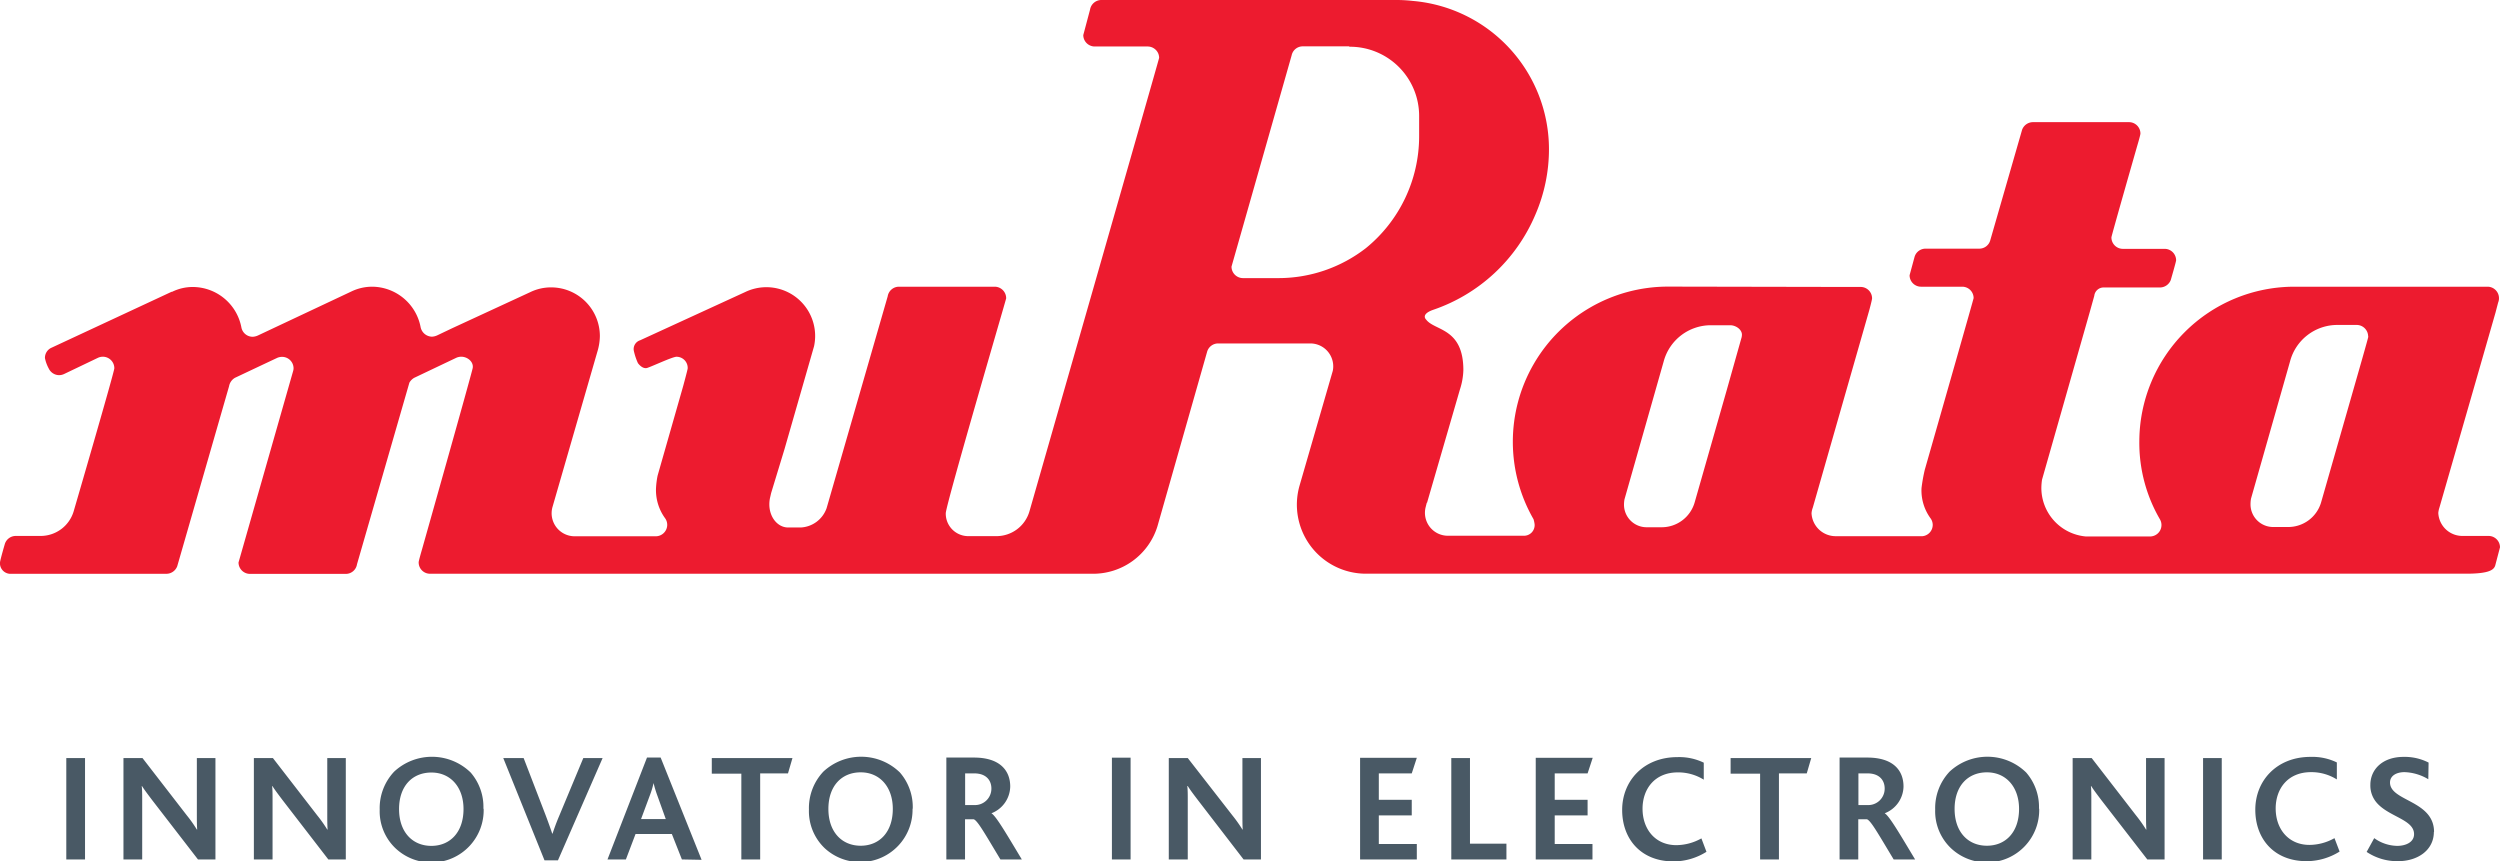
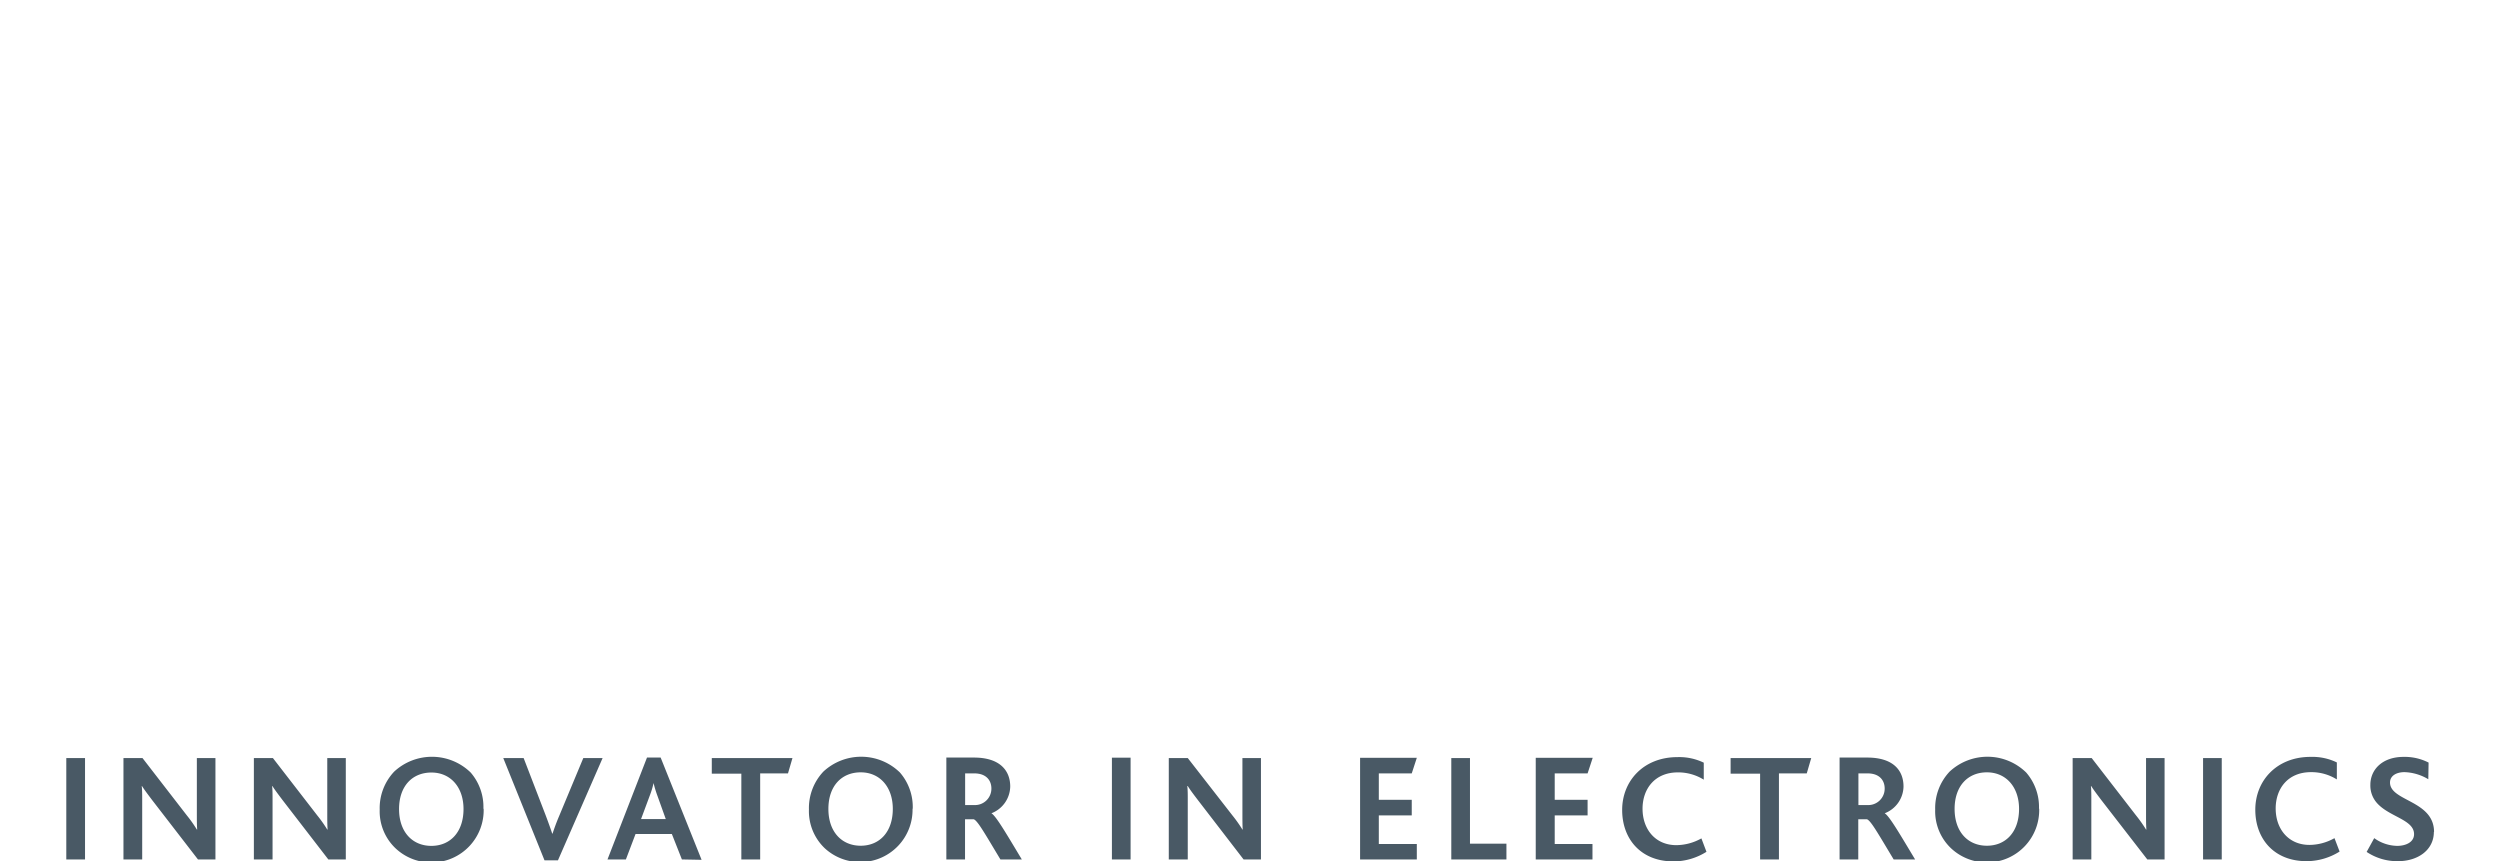
<svg xmlns="http://www.w3.org/2000/svg" viewBox="0 0 517.78 178.36">
-   <path d="M490.51 69.7c0 .23-2.4 8.57-2.4 8.57l-7.41 25.88a7.1 7.1 0 0 1-6.82 5h-3.11a4.69 4.69 0 0 1-4.66-4.78 6.18 6.18 0 0 1 .11-1.13l8.09-28.44a10.12 10.12 0 0 1 9.78-7.5h4a2.38 2.38 0 0 1 2.38 2.38m-129.71 0l-3.14 11.14L351 104a7.11 7.11 0 0 1-6.87 5.2H341a4.68 4.68 0 0 1-4.65-4.78 6.32 6.32 0 0 1 .1-1l8.11-28.53a10.12 10.12 0 0 1 9.78-7.53h4c1.32 0 2.74 1.11 2.38 2.37M293.92 24v4.25a29.87 29.87 0 0 1-11 23.12 29.54 29.54 0 0 1-18.15 6.23h0-2.23-5.11a2.38 2.38 0 0 1-2.37-2.38l12.45-43.74a2.35 2.35 0 0 1 2.32-1.88h9.62v.08h0A14.33 14.33 0 0 1 293.92 24m223.47 38.68a2.41 2.41 0 0 0 .18-.93 2.38 2.38 0 0 0-2.38-2.37h-2-38a32.11 32.11 0 0 0-32.11 32.11 31.44 31.44 0 0 0 4.23 16 2.37 2.37 0 0 1-2 3.62H432a10.1 10.1 0 0 1-9.21-10.07 12.36 12.36 0 0 1 .14-1.7l9.88-34.7.94-3.37a1.94 1.94 0 0 1 2-1.73h11.64a2.42 2.42 0 0 0 2.2-1.54s1.11-3.81 1.11-4.09a2.38 2.38 0 0 0-2.38-2.37h-8.64a2.37 2.37 0 0 1-2.38-2.38c0-.31 5.34-18.94 5.34-18.94s.67-2.23.67-2.56a2.37 2.37 0 0 0-2.38-2.36h-19.88a2.41 2.41 0 0 0-2.25 1.58h0l-6.58 22.84a2.35 2.35 0 0 1-2.31 1.78H398.8a2.37 2.37 0 0 0-2.27 1.7L395.5 57a2.37 2.37 0 0 0 2.38 2.38h8.52a2.36 2.36 0 0 1 2.36 2.36c0 .15-6.47 22.81-10.12 35.57a34.57 34.57 0 0 0-.67 3.77 9.79 9.79 0 0 0 1.87 6.27 2.32 2.32 0 0 1 .45 1.37 2.36 2.36 0 0 1-2.1 2.33h-18a5 5 0 0 1-5-4.75 4.08 4.08 0 0 1 .26-1.16l6.4-22.39 5.31-18.55s.57-2.11.57-2.41a2.37 2.37 0 0 0-2.37-2.36H382l-36.55-.07a32.14 32.14 0 0 0-27.84 48.17 6 6 0 0 1 .23 1.1 2.2 2.2 0 0 1-2.22 2.33h-15.73a4.75 4.75 0 0 1-4.6-6l.21-.84h.06l6.81-23.46a14.21 14.21 0 0 0 .71-4c0-8.82-5.95-8.1-7.71-10.47 0 0-1.21-1.06 1.39-2A35.37 35.37 0 0 0 318 44.44a34.12 34.12 0 0 0 2.81-13.54A30.84 30.84 0 0 0 292.58.19a29.82 29.82 0 0 0-3.29-.19h-9.81 0-43.93-7.45a2.39 2.39 0 0 0-2.34 2l-1.4 5.26a2.38 2.38 0 0 0 2.38 2.37h10.95a2.4 2.4 0 0 1 2.2 1.45 2.45 2.45 0 0 1 .18.9c0 .12-6.79 23.83-13.52 47.36h0l-13.32 46.5a7.12 7.12 0 0 1-6.87 5.2h-5.72a4.66 4.66 0 0 1-4.76-4.76c.14-2.17 12.51-44.32 12.51-44.49a2.39 2.39 0 0 0-2.39-2.41h-19.81a2.37 2.37 0 0 0-2.34 2l-12.65 43.87a6 6 0 0 1-5.35 4h-2.61c-2.19 0-3.9-2.14-3.9-4.78a6.64 6.64 0 0 1 .12-1.26l.25-1.09 2.77-9.1 6.12-21.31a10.1 10.1 0 0 0-14.25-11.23l-21.78 10a1.91 1.91 0 0 0-1.31 2.11 12.69 12.69 0 0 0 .86 2.61c.43.59 1.18 1.23 1.93 1 1.24-.42 5-2.2 6-2.31a2.31 2.31 0 0 1 2.38 2.39c0 .25-.93 3.66-.93 3.66l-5.3 18.56a17.41 17.41 0 0 0-.33 2.55 9.89 9.89 0 0 0 1.87 6.27 2.32 2.32 0 0 1 .45 1.37 2.38 2.38 0 0 1-2.38 2.38H119a4.77 4.77 0 0 1-4.59-6l9.32-32.26a11.62 11.62 0 0 0 .51-3.18 10.1 10.1 0 0 0-10.11-10.11 9.87 9.87 0 0 0-4.34 1L93.61 68l-3 1.43a2.92 2.92 0 0 1-1.15.3 2.45 2.45 0 0 1-2.35-2 10.3 10.3 0 0 0-10-8.35 9.92 9.92 0 0 0-4.36 1l-17.33 8.16-1.93.91a3 3 0 0 1-1.15.3A2.38 2.38 0 0 1 50 67.84a10.29 10.29 0 0 0-10-8.4 9.64 9.64 0 0 0-4.36 1h-.12L10.71 72a2.28 2.28 0 0 0-1.4 2.17 7.68 7.68 0 0 0 .79 2.16 2.4 2.4 0 0 0 2.16 1.37 2.46 2.46 0 0 0 1-.23l7-3.35a2.42 2.42 0 0 1 1.05-.24 2.39 2.39 0 0 1 2.37 2.39c0 .76-8.4 29.55-8.4 29.55A7.14 7.14 0 0 1 8.43 111H3.29A2.37 2.37 0 0 0 1 112.67s-.88 3-1 3.79a2.19 2.19 0 0 0 2.38 2.38h27.84 0 4.24a2.41 2.41 0 0 0 2.25-1.58h0L47.44 80a2.54 2.54 0 0 1 1.22-1.75l5.67-2.68 3.08-1.45a2.52 2.52 0 0 1 1-.21 2.38 2.38 0 0 1 2.39 2.36 2.07 2.07 0 0 1-.09.58L49.4 116.5a2.38 2.38 0 0 0 2.38 2.36H71.6a2.35 2.35 0 0 0 2.34-2l10.85-37.61a2.72 2.72 0 0 1 1-1l6.3-3 2.44-1.16a2.53 2.53 0 0 1 1-.21c1.31 0 2.61 1.08 2.37 2.36s-10.53 37.67-10.53 37.67-.66 2.24-.66 2.56a2.35 2.35 0 0 0 2.37 2.36h12 125.08a13.93 13.93 0 0 0 13.56-9.83L250 72.88a2.38 2.38 0 0 1 2.29-1.75h19.08a4.75 4.75 0 0 1 4.76 4.76 4.66 4.66 0 0 1-.09.9l-6.87 23.73a14.3 14.3 0 0 0 13.7 18.3h227.85c4.94 0 5.9-.82 6.12-1.89l.94-3.58a2.37 2.37 0 0 0-2.38-2.35H510a5 5 0 0 1-5-4.77 5.23 5.23 0 0 1 .25-1.16L513 78.15l3.85-13.41z" fill="#ed1b2f" />
  <path d="M504.12 172.31c0-6.56-9.12-6.34-9.12-10.24 0-1.41 1.34-2.15 3-2.15a10.2 10.2 0 0 1 4.93 1.47l.06-3.45a10.85 10.85 0 0 0-5.18-1.18c-4.42 0-6.88 2.65-6.88 5.79a5.43 5.43 0 0 0 1.37 3.77c2.56 2.88 7.68 3.43 7.68 6.44 0 1.76-1.85 2.43-3.49 2.43a8.36 8.36 0 0 1-4.76-1.6l-1.57 2.85a11.34 11.34 0 0 0 6.49 1.92c4.16 0 7.43-2.34 7.43-6.05m-19.52 4.06l-1.06-2.78a10.67 10.67 0 0 1-5.18 1.4c-4.35 0-7-3.29-7-7.55 0-4 2.43-7.52 7.33-7.52a9.94 9.94 0 0 1 5.34 1.51v-3.52a11.62 11.62 0 0 0-5.47-1.15c-6.94 0-11.42 4.89-11.42 10.94s3.9 10.66 10.62 10.66a12.93 12.93 0 0 0 6.85-2M460.15 157h-3.87v21h3.87zm-11.84 21v-21h-3.84v11.74c0 .93 0 2.15.07 3.07h-.07a28.51 28.51 0 0 0-2.08-2.94L433.21 157h-3.94v21h3.87v-12.38c0-1 0-2.11-.09-2.82h.06c.58.9 1.19 1.7 2.08 2.88l9.54 12.32zm-30.14-10.46c0 4.77-2.75 7.62-6.66 7.62s-6.69-2.85-6.69-7.62 2.76-7.58 6.69-7.58 6.66 3 6.66 7.58m4.13-.06a10.88 10.88 0 0 0-2.66-7.49 11.49 11.49 0 0 0-15.84-.19 11 11 0 0 0-3 7.87 10.56 10.56 0 0 0 3.33 8.06 10.84 10.84 0 0 0 18.21-8.25m-32-4.16a3.4 3.4 0 0 1-3.49 3.42h-1.95v-6.56h1.92c2.4 0 3.52 1.41 3.52 3.14m6.3 14.68c-3.23-5.37-5.34-9-6.3-9.56h0a6.06 6.06 0 0 0 3.9-5.54c0-3.23-2-6-7.52-6H381V178h3.87v-8.32h1.79c.8.26 2.27 2.89 5.54 8.32zm-21.51-21h-16.7v3.23h6.11V178h3.9v-17.82h5.76zm-21.7 19.42l-1.05-2.78a10.71 10.71 0 0 1-5.19 1.4c-4.35 0-7-3.29-7-7.55 0-4 2.44-7.52 7.33-7.52a10 10 0 0 1 5.35 1.51v-3.52a11.62 11.62 0 0 0-5.47-1.15c-6.95 0-11.43 4.89-11.43 10.94s3.91 10.66 10.63 10.66a12.87 12.87 0 0 0 6.84-2M329.82 178v-3.2H322v-5.92h6.81v-3.23H322v-5.47h6.81l1.06-3.23h-11.8V178zM312 178v-3.26h-7.55V157h-3.87v21zm-18.56 0v-3.2h-7.87v-5.92h6.82v-3.23h-6.82v-5.47h6.82l1.05-3.23h-11.75V178zm-32.28 0v-21h-3.84v11.74c0 .93 0 2.15.06 3.07h-.06a28.51 28.51 0 0 0-2.08-2.94L246 157h-3.93v21H246v-12.38c0-1 0-2.11-.1-2.82h.1c.57.9 1.18 1.7 2.08 2.88l9.48 12.32zm-27-21.08h-3.87V178h3.87zm-28.83 6.4a3.4 3.4 0 0 1-3.49 3.42h-1.95v-6.56h1.92c2.4 0 3.52 1.41 3.52 3.14m6.3 14.68c-3.23-5.37-5.34-9-6.3-9.56h0a6.06 6.06 0 0 0 3.9-5.54c0-3.23-2.05-6-7.52-6H196V178h3.87v-8.32h1.79c.8.26 2.27 2.89 5.54 8.32zm-26.72-10.46c0 4.77-2.75 7.62-6.65 7.62s-6.69-2.85-6.69-7.62 2.75-7.58 6.69-7.58 6.65 3 6.65 7.58m4.13-.06a10.88 10.88 0 0 0-2.66-7.49 11.49 11.49 0 0 0-15.84-.19 11 11 0 0 0-3 7.87 10.59 10.59 0 0 0 3.33 8.06 10.84 10.84 0 0 0 18.13-8.22M164.13 157h-16.71v3.23h6.12V178h3.9v-17.82h5.76zm-26.24 12.64h-5.12l1.82-4.9a17.08 17.08 0 0 0 .77-2.56h0a22.94 22.94 0 0 0 .8 2.63zm7.42 8.44l-8.48-21.18H134l-8.18 21.1h3.81l2-5.27h7.52l2.08 5.27zM124.81 157h-4l-5 12c-.57 1.34-1 2.53-1.37 3.65h-.07c-.38-1.16-.86-2.47-1.34-3.75l-4.58-11.9h-4.22l8.54 21.18h2.79zM96 167.57c0 4.77-2.76 7.62-6.66 7.62s-6.69-2.85-6.69-7.62 2.76-7.57 6.7-7.57 6.65 3 6.65 7.57m4.12-.06a10.87 10.87 0 0 0-2.64-7.51 11.49 11.49 0 0 0-15.84-.19 11 11 0 0 0-3 7.87 10.56 10.56 0 0 0 3.33 8.06 10.83 10.83 0 0 0 18.2-8.25M71.62 178v-21h-3.84v11.74c0 .93 0 2.15.07 3.07h-.07a28.51 28.51 0 0 0-2.08-2.94L56.52 157h-3.94v21h3.87v-12.38c0-1 0-2.11-.09-2.82h.06c.58.9 1.19 1.7 2.08 2.88L68 178zm-27 0v-21h-3.85v11.74c0 .93 0 2.15.07 3.07h-.07a27 27 0 0 0-2.08-2.94L29.51 157h-3.94v21h3.88v-12.38c0-1 0-2.11-.1-2.82h.06c.58.9 1.19 1.7 2.08 2.88L41 178zm-27.01-21h-3.88v21h3.88z" fill="#495965" />
</svg>